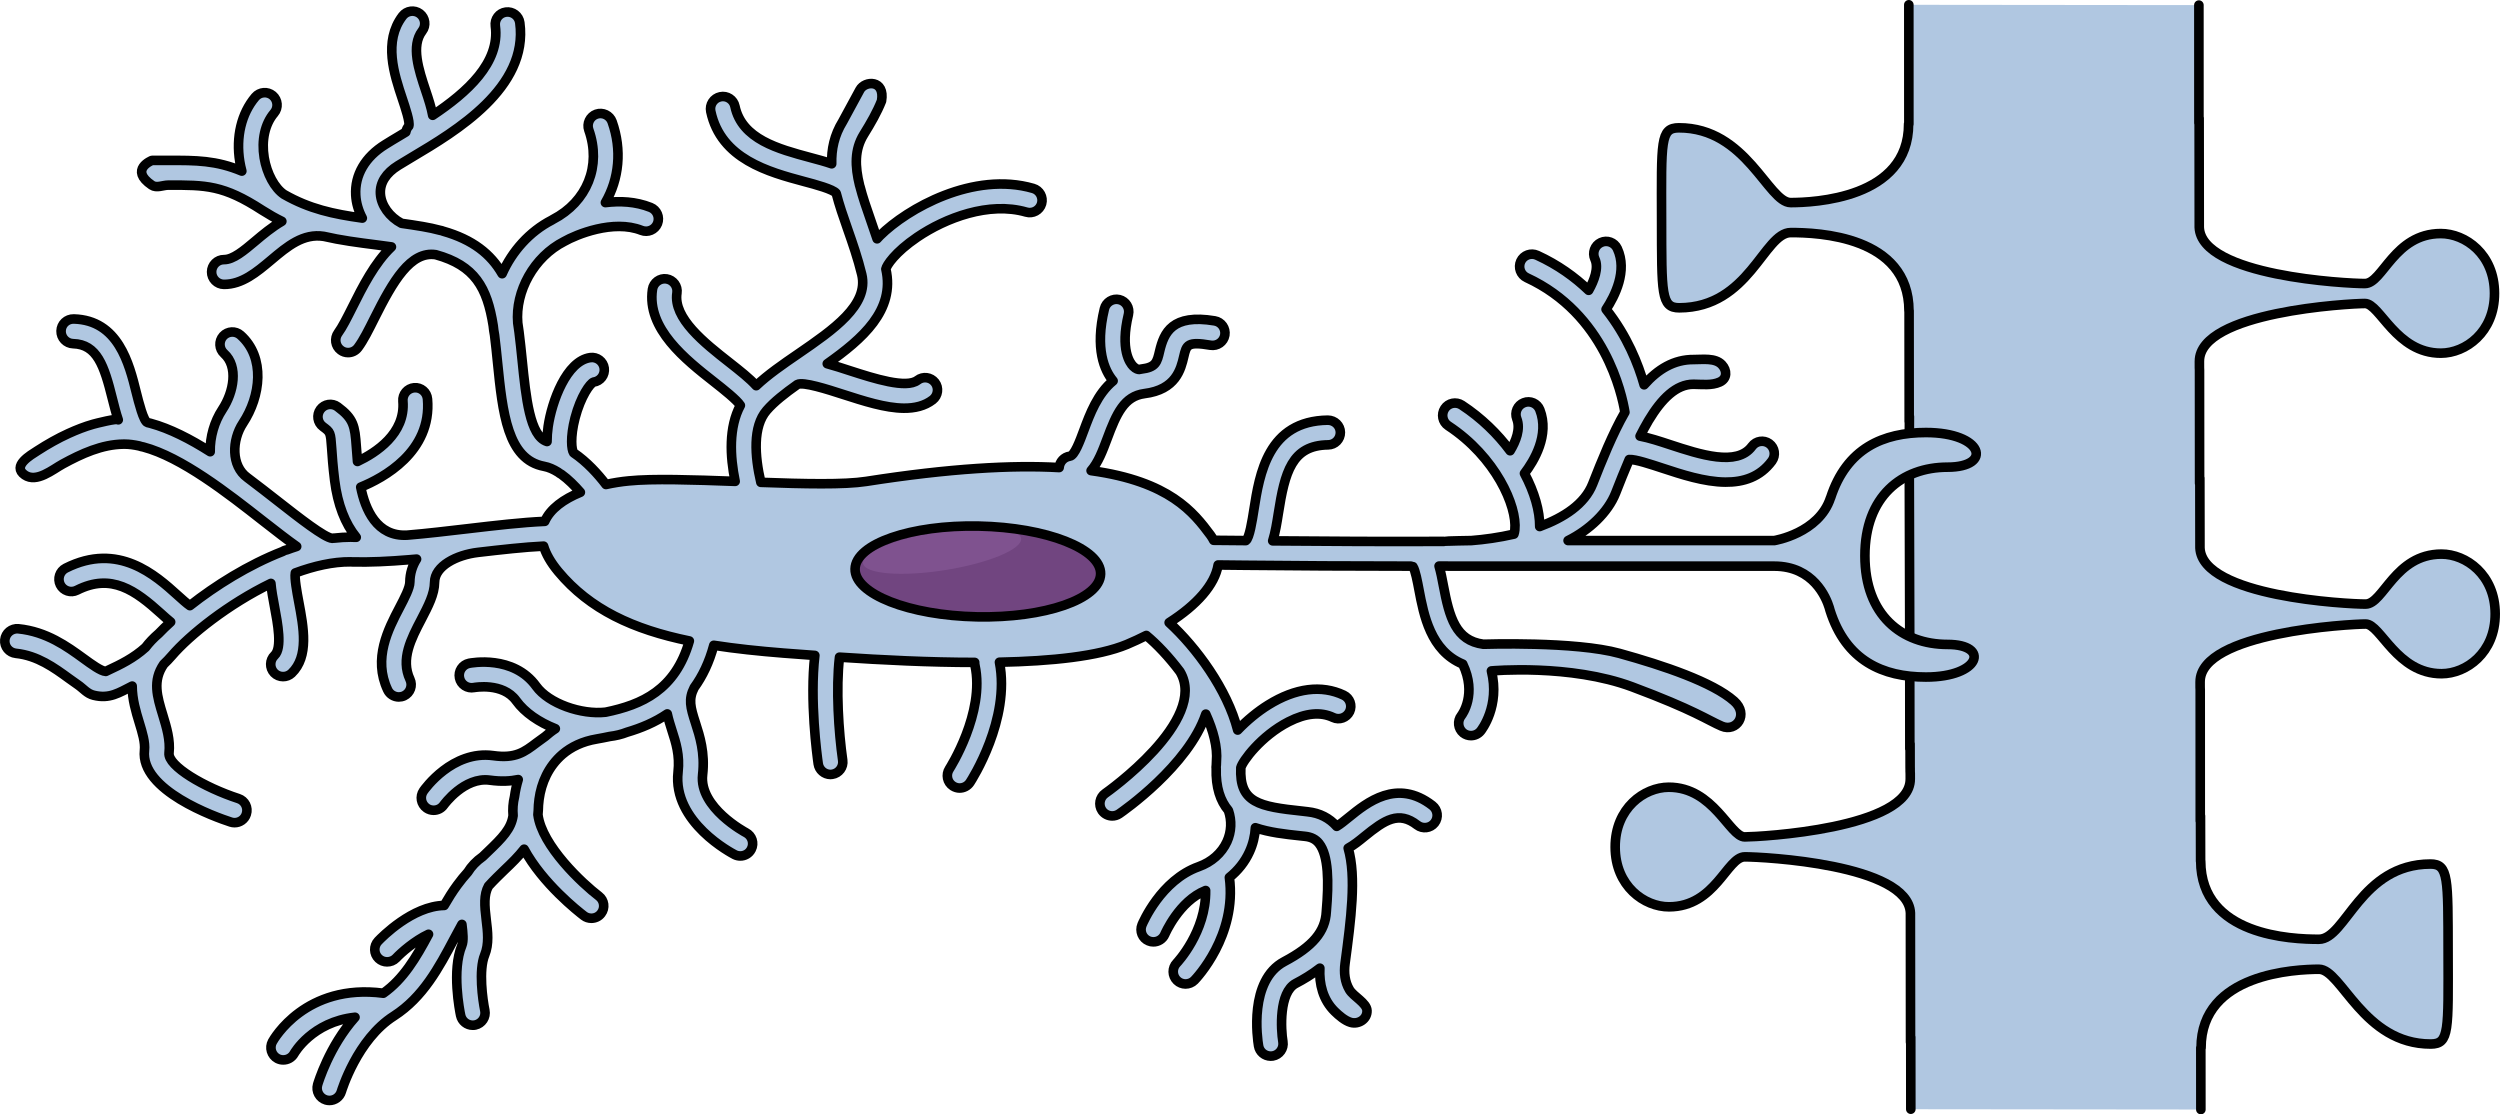
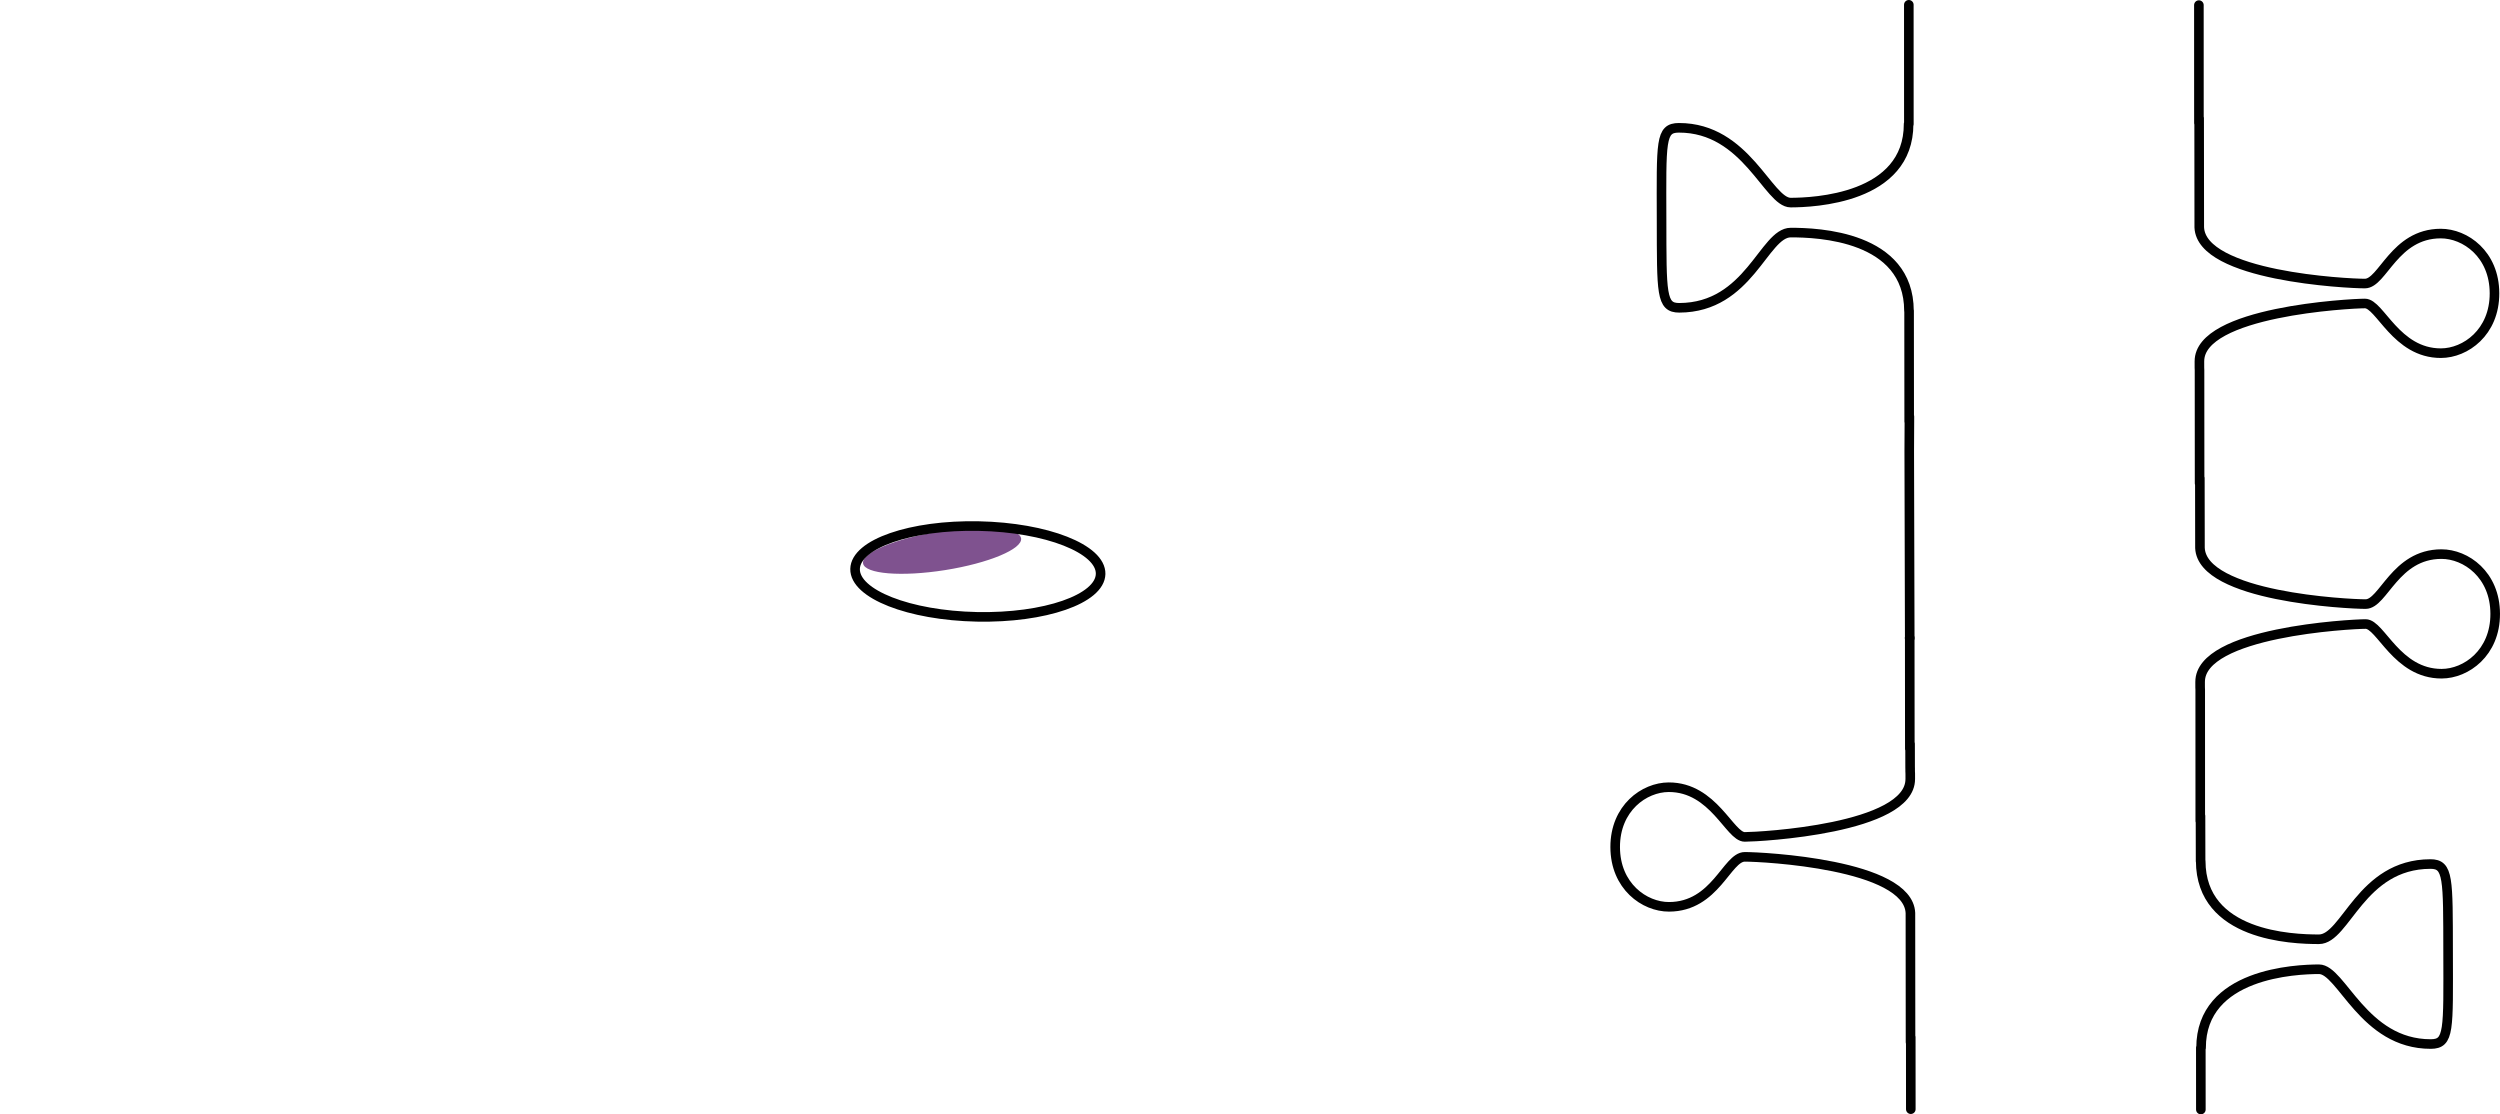
<svg xmlns="http://www.w3.org/2000/svg" version="1.1" id="Layer_1" x="0px" y="0px" width="260.717px" height="116.207px" viewBox="0 0 260.717 116.207" enable-background="new 0 0 260.717 116.207" xml:space="preserve">
  <g>
    <g>
-       <path id="changecolor_10_" fill="#B0C7E1" d="M199.109,47.059l0.02,0.02c-0.001-1.024-0.002-2.255-0.003-3.633    c-0.015,0.173-0.023,0.346-0.023,0.518c0.001-1.511-0.003-6.085-0.01-11.561l-0.013,0.013c-0.015-7.822-9.528-8.165-12.331-8.16    c-2.804,0.005-4.329,7.83-11.627,7.845c-1.9,0.004-1.827-1.498-1.842-9.197c-0.016-8.17-0.145-9.57,1.805-9.574    c7.041-0.014,9.308,7.804,11.658,7.799c2.349-0.005,12.315-0.386,12.299-8.208l0.027,0.027    c-0.003-3.081-0.005-11.442-0.004-12.447l30.249,0.032c-0.001,0.989,0.001,9.294,0.004,12.305    c0.015-0.173,0.023-0.346,0.023-0.518c-0.002,1.683,0.005,5.093,0.012,11.394c0.222,5.1,15.425,5.862,17.274,5.858    c1.863-0.004,3.055-5.204,7.905-5.213c2.559-0.005,5.602,2.148,5.61,6.226c0.008,4.078-3.027,6.243-5.586,6.248    c-4.679,0.009-6.364-5.185-7.925-5.182c-1.561,0.003-17.271,0.834-17.261,6.031l-0.001-0.001c0,0.225,0.001,0.447,0.001,0.668    c0.003,0.082,0.01,0.163,0.01,0.245c-0.001,1.338,0.002,7.161,0.008,11.808c0.016-0.181,0.026-0.361,0.026-0.542    c-0.002,1.683,0.005,0.981,0.012,7.282c0.222,5.1,15.425,5.861,17.274,5.858c1.863-0.004,3.055-5.204,7.905-5.213    c2.559-0.005,5.602,2.148,5.61,6.226c0.008,4.078-3.027,6.243-5.586,6.248c-4.679,0.009-6.364-5.185-7.925-5.182    s-17.271,0.834-17.261,6.031l-0.001-0.001c0,0.192,0,0.38,0.001,0.568c0.003,0.081,0.01,0.162,0.01,0.243    c-0.001,1.118,0.001,10.106,0.005,13.704c0.015-0.176,0.024-0.351,0.024-0.527c-0.001,1.511,0.003-0.766,0.01,4.71l0.012-0.013    c0.015,7.822,9.528,8.165,12.331,8.16c2.804-0.005,4.329-7.83,11.627-7.845c1.9-0.004,1.827,1.498,1.842,9.197    c0.016,8.17,0.145,9.57-1.805,9.574c-7.041,0.014-9.308-7.804-11.658-7.799c-2.349,0.005-12.315,0.386-12.299,8.208l-0.027-0.027    c0.003,3.081,0.005,5.442,0.004,6.447l-30.249-0.032c0.001-1.118-0.001-3.915-0.005-7.513c-0.015,0.176-0.024,0.351-0.024,0.527    c0.002-1.683-0.005-7.171-0.012-13.473c-0.222-5.1-15.425-5.861-17.274-5.858c-1.863,0.004-3.055,5.204-7.905,5.213    c-2.559,0.005-5.602-2.148-5.61-6.226c-0.008-4.078,3.027-6.243,5.586-6.248c4.679-0.009,6.364,5.185,7.925,5.182    s17.271-0.834,17.261-6.031l0.001,0.001c0-0.192,0-0.38-0.001-0.569c-0.003-0.081-0.01-0.161-0.01-0.242    c0.001-1.338-0.002,1.768-0.008-2.878c-0.016,0.181-0.026,0.361-0.026,0.542c0.001-1.511-0.003-6.085-0.01-11.561l-0.013,0.013    L199.109,47.059z" />
      <path fill="none" stroke="#000000" stroke-linecap="round" stroke-linejoin="round" stroke-miterlimit="10" d="M199.272,115.674    c0.001-1.118-0.001-3.915-0.005-7.513c-0.015,0.176-0.024,0.351-0.024,0.527c0.002-1.683-0.005-7.171-0.012-13.473    c-0.222-5.1-15.425-5.861-17.274-5.858c-1.863,0.004-3.055,5.204-7.905,5.213c-2.559,0.005-5.602-2.148-5.61-6.226    c-0.008-4.078,3.027-6.243,5.586-6.248c4.679-0.009,6.364,5.185,7.925,5.182s17.271-0.834,17.261-6.031l0.001,0.001    c0-0.192,0-0.38-0.001-0.569c-0.003-0.081-0.01-0.161-0.01-0.242c0.001-1.338-0.002,1.768-0.008-2.878    c-0.016,0.181-0.026,0.361-0.026,0.542c0.001-1.511-0.003-6.085-0.01-11.561l-0.013,0.013" />
      <path fill="none" stroke="#000000" stroke-linecap="round" stroke-linejoin="round" stroke-miterlimit="10" d="M229.315,0.532    c-0.001,0.989,0.001,9.294,0.004,12.305c0.015-0.173,0.023-0.346,0.023-0.518c-0.002,1.683,0.005,5.093,0.012,11.394    c0.222,5.1,15.425,5.862,17.274,5.858c1.863-0.004,3.055-5.204,7.905-5.213c2.559-0.005,5.602,2.148,5.61,6.226    c0.008,4.078-3.027,6.243-5.586,6.248c-4.679,0.009-6.364-5.185-7.925-5.182c-1.561,0.003-17.271,0.834-17.261,6.031l-0.001-0.001    c0,0.225,0.001,0.447,0.001,0.668c0.003,0.082,0.01,0.163,0.01,0.245c-0.001,1.338,0.002,7.161,0.008,11.808    c0.016-0.181,0.026-0.361,0.026-0.542c-0.002,1.683,0.005,0.981,0.012,7.282c0.222,5.1,15.425,5.861,17.274,5.858    c1.863-0.004,3.055-5.204,7.905-5.213c2.559-0.005,5.602,2.148,5.61,6.226c0.008,4.078-3.027,6.243-5.586,6.248    c-4.679,0.009-6.364-5.185-7.925-5.182s-17.271,0.834-17.261,6.031l-0.001-0.001c0,0.192,0,0.38,0.001,0.568    c0.003,0.081,0.01,0.162,0.01,0.243c-0.001,1.118,0.001,10.106,0.005,13.704c0.015-0.176,0.024-0.351,0.024-0.527    c-0.001,1.511,0.003-0.766,0.01,4.71l0.012-0.013c0.015,7.822,9.528,8.165,12.331,8.16c2.804-0.005,4.329-7.83,11.627-7.845    c1.9-0.004,1.827,1.498,1.842,9.197c0.016,8.17,0.145,9.57-1.805,9.574c-7.041,0.014-9.308-7.804-11.658-7.799    c-2.349,0.005-12.315,0.386-12.299,8.208l-0.027-0.027c0.003,3.081,0.005,5.442,0.004,6.447" />
      <path fill="none" stroke="#000000" stroke-linecap="round" stroke-linejoin="round" stroke-miterlimit="10" d="M199.16,66.541    l-0.051-19.483c0,0,0.018-2.235,0.017-3.613c-0.015,0.173-0.023,0.346-0.023,0.518c0.001-1.511-0.003-6.085-0.01-11.561    l-0.013,0.013c-0.015-7.822-9.528-8.165-12.331-8.16c-2.804,0.005-4.329,7.83-11.627,7.845c-1.9,0.004-1.827-1.498-1.842-9.197    c-0.016-8.17-0.145-9.57,1.805-9.574c7.041-0.014,9.308,7.804,11.658,7.799c2.349-0.005,12.315-0.386,12.299-8.208l0.027,0.027    c-0.003-3.081-0.005-11.442-0.004-12.447" />
    </g>
    <g>
-       <path fill="#B0C7E1" stroke="#000000" stroke-linecap="round" stroke-linejoin="round" stroke-miterlimit="10" d="M203.103,67.206    c-4.759,0-8.617-3.034-8.617-9.243c0-6.209,3.858-9.243,8.617-9.243c4.746,0,3.75-3.613-2.253-3.613    c-4.448,0-8.266,1.629-9.949,6.821c-0.001-0.002-0.002-0.005-0.004-0.007c-1.205,3.701-5.859,4.452-5.859,4.452h-21.508    c2.203-1.102,4.155-2.923,4.96-4.959c0.445-1.134,0.914-2.321,1.417-3.492c0.629-0.045,2.309,0.52,3.444,0.892    c1.992,0.656,4.383,1.448,6.583,1.464c1.883,0.017,3.622-0.534,4.855-2.206c0.419-0.579,0.298-1.385-0.279-1.81    c-0.571-0.416-1.379-0.293-1.8,0.281c-1.558,2.129-5.436,0.852-8.553-0.172c-1.094-0.362-2.163-0.711-3.12-0.89    c0.272-0.541,0.556-1.068,0.848-1.564c0.024-0.032,0.044-0.065,0.06-0.102c1.325-2.2,2.855-3.759,4.673-3.744    c0.881,0.006,1.897,0.15,2.727-0.23c0.8-0.364,0.769-1.229,0.226-1.807c-0.695-0.745-2.022-0.532-2.936-0.539    c-2.059-0.019-3.747,1.018-5.175,2.634c-0.597-2.129-1.767-5.093-3.968-7.869c0.9-1.366,2.261-4.011,1.171-6.343    c-0.301-0.647-1.069-0.928-1.713-0.623c-0.646,0.3-0.922,1.067-0.625,1.715c0.431,0.919-0.075,2.254-0.649,3.267    c-1.444-1.386-3.21-2.66-5.372-3.652c-0.646-0.298-1.414-0.019-1.711,0.622c-0.299,0.652-0.014,1.418,0.63,1.714    c8.14,3.757,9.93,12.159,10.233,14.029c-0.655,1.141-1.241,2.376-1.8,3.653c-0.559,1.284-1.079,2.591-1.564,3.826    c-0.828,2.107-3.007,3.514-5.522,4.443c0.014-1.607-0.538-3.559-1.59-5.539c0.982-1.285,2.635-4.002,1.602-6.643    c-0.258-0.666-1.012-0.996-1.666-0.73c-0.664,0.257-0.992,1.004-0.736,1.668c0.415,1.053-0.09,2.348-0.695,3.339    c-1.298-1.748-2.99-3.416-5.04-4.761c-0.592-0.387-1.395-0.23-1.783,0.368c-0.389,0.593-0.23,1.394,0.37,1.788    c4.935,3.243,7.208,8.392,6.944,10.856c-0.015,0.172-0.051,0.318-0.094,0.445c-1.55,0.357-3.092,0.568-4.436,0.672    c0,0-2.711,0.04-2.845,0.085c-5.787,0.031-12.488-0.007-17.876-0.056c0.278-0.886,0.436-1.891,0.589-2.858    c0.673-4.292,1.398-7.109,5.194-7.153c0.71-0.005,1.283-0.589,1.274-1.303c-0.008-0.698-0.578-1.264-1.301-1.272    c-6.261,0.069-7.134,5.645-7.713,9.325c-0.177,1.119-0.466,2.987-0.844,3.234c-1.251-0.011-2.379-0.019-3.354-0.031    c-0.099-0.187-0.204-0.369-0.337-0.548c-1.745-2.338-4.232-5.588-12.447-6.718c0.743-0.848,1.206-2.087,1.662-3.298    c0.995-2.682,1.804-4.457,3.893-4.734c3.293-0.402,3.805-2.555,4.107-3.847c0.29-1.237,0.384-1.607,2.802-1.198    c0.702,0.111,1.364-0.352,1.484-1.057c0.115-0.703-0.356-1.367-1.054-1.484c-4.441-0.746-5.289,1.234-5.744,3.148    c-0.271,1.17-0.399,1.7-1.917,1.88c-0.083,0.013-0.153,0.032-0.229,0.041c-0.081,0-0.323-0.038-0.611-0.328    c-0.34-0.339-1.379-1.733-0.5-5.401c0.166-0.691-0.258-1.389-0.952-1.558c-0.687-0.163-1.387,0.268-1.553,0.958    c-1.006,4.192,0.004,6.429,0.908,7.518c-1.628,1.336-2.419,3.462-3.05,5.156c-0.412,1.116-0.977,2.636-1.46,2.698    c-0.617,0.083-1.068,0.59-1.117,1.186c-4.884-0.278-11.379,0.074-20.124,1.444c-2.273,0.356-6.515,0.261-10.984,0.097    c-0.645-2.76-0.85-5.82,0.601-7.499c0.777-0.903,1.919-1.793,3.202-2.701c0.577-0.329,3.193,0.518,4.755,1.023    c2.191,0.705,4.428,1.428,6.345,1.444c1.144,0.01,2.185-0.233,3.022-0.88c0.557-0.436,0.666-1.246,0.23-1.806    c-0.438-0.563-1.249-0.666-1.809-0.231c-1.171,0.904-4.54-0.18-6.999-0.973c-0.86-0.284-1.667-0.542-2.422-0.747    c3.643-2.576,7.097-5.566,6.111-9.876c0.075-0.374,0.93-1.732,3.276-3.327c2.947-1.998,7.48-3.735,11.366-2.61    c0.684,0.201,1.4-0.191,1.6-0.875c0.195-0.686-0.2-1.404-0.883-1.597c-6.2-1.794-13.092,2.075-15.981,4.941    c-0.106,0.107-0.197,0.21-0.294,0.316c-0.213-0.644-0.432-1.281-0.651-1.902c-0.451-1.284-0.856-2.468-1.14-3.577    c-0.006-0.033-0.017-0.065-0.031-0.096c-0.49-1.996-0.541-3.722,0.431-5.305c0.719-1.157,1.398-2.338,1.855-3.497    c0.39-2.243-1.743-2.122-2.26-1.153c-0.521,0.965-1.784,3.29-1.784,3.29C87,14.1,86.694,15.578,86.734,17.082    c-0.67-0.232-1.415-0.431-2.22-0.647c-3.352-0.9-7.144-1.917-7.868-5.347c-0.144-0.697-0.831-1.15-1.528-0.995    c-0.695,0.145-1.139,0.827-0.994,1.522c1.053,4.982,6.063,6.324,9.722,7.31c1.218,0.321,3.038,0.816,3.359,1.23    c0.313,1.211,0.737,2.444,1.178,3.696c0.533,1.525,1.083,3.101,1.486,4.769c0.768,3.193-2.977,5.771-6.603,8.263    c-1.629,1.115-3.181,2.186-4.403,3.341c-0.68-0.753-1.656-1.522-2.785-2.411c-2.622-2.055-5.885-4.622-5.483-7.257    c0.109-0.705-0.381-1.362-1.082-1.47c-0.695-0.108-1.363,0.382-1.469,1.083c-0.622,4.125,3.457,7.325,6.441,9.67    c0.966,0.76,2.369,1.87,2.726,2.436c-1.223,2.291-1.089,5.282-0.544,7.924c-4.364-0.161-8.605-0.301-11.106-0.047    c-0.784,0.075-1.583,0.201-2.369,0.375c-0.83-1.089-1.995-2.376-3.371-3.304c-0.216-0.31-0.376-1.599,0.148-3.635    c0.593-2.268,1.575-3.623,1.946-3.744c0.704-0.096,1.193-0.745,1.096-1.45c-0.097-0.708-0.755-1.203-1.456-1.102    c-2.482,0.35-4.01,4.593-4.391,7.186c-0.082,0.564-0.116,1.077-0.115,1.567c-1.788-0.545-2.202-4.583-2.598-8.501    c-0.1-0.971-0.199-1.952-0.322-2.915c-0.041-0.322-0.088-0.638-0.135-0.946c-0.283-3.305,1.69-6.899,4.844-8.504    c1.244-0.712,5.123-2.319,8.059-1.155c0.659,0.262,1.409-0.057,1.673-0.718c0.26-0.665-0.064-1.414-0.726-1.676    c-1.559-0.621-3.206-0.687-4.71-0.503c1.425-2.468,1.744-5.487,0.7-8.434c-0.237-0.668-0.974-1.023-1.644-0.788    c-0.67,0.24-1.023,0.978-0.786,1.647c1.327,3.746-0.174,7.483-3.741,9.33c-0.055,0.03-0.094,0.056-0.116,0.071    c-2.337,1.204-4.142,3.25-5.183,5.591c-1.18-2.054-3.065-3.558-6.158-4.437c-0.083-0.038-0.176-0.064-0.314-0.088    c-0.569-0.15-1.161-0.284-1.81-0.392c-0.77-0.127-1.505-0.243-2.207-0.338c-1.261-0.661-2.137-1.881-2.206-3.082    c-0.063-1.139,0.582-2.16,1.86-2.95c0.44-0.274,0.93-0.563,1.464-0.884c4.538-2.697,12.13-7.215,11.215-14.006    c-0.096-0.712-0.747-1.203-1.451-1.107c-0.706,0.091-1.198,0.741-1.102,1.452c0.518,3.829-2.967,6.935-6.533,9.313    c-0.144-0.802-0.424-1.666-0.721-2.552C43.67,7.28,42.84,4.792,44.03,3.231c0.433-0.558,0.323-1.371-0.241-1.806    c-0.566-0.429-1.375-0.324-1.809,0.243c-2.017,2.652-0.863,6.106-0.024,8.624c0.326,0.976,0.817,2.439,0.677,2.854    c-0.172,0.176-0.26,0.396-0.312,0.626c-0.217,0.134-0.438,0.264-0.645,0.389c-0.545,0.329-1.058,0.626-1.501,0.911    c-2.098,1.299-3.188,3.175-3.076,5.273c0.044,0.828,0.289,1.648,0.687,2.4c-3.023-0.42-5.508-0.952-8.16-2.468    c-0.973-0.643-1.8-2.167-2.075-3.833c-0.299-1.832,0.079-3.53,1.038-4.658c0.464-0.544,0.394-1.361-0.148-1.822    c-0.544-0.456-1.356-0.391-1.818,0.155c-1.447,1.714-2.036,4.164-1.615,6.742c0.055,0.335,0.128,0.663,0.213,0.982    c-2.679-1.118-4.77-1.127-7.693-1.113c-0.526,0.003-1.081,0.002-1.678-0.003c0,0-2.415,0.948-0.022,2.58    c0.5,0.343,1.173,0,1.706,0c3.952-0.01,5.761-0.015,9.809,2.614c0.353,0.222,0.695,0.431,1.05,0.633    c0.335,0.189,0.667,0.362,1,0.527c-1.045,0.609-1.961,1.374-2.79,2.074c-1.178,0.993-2.288,1.925-3.237,1.918    c-0.71-0.006-1.292,0.569-1.297,1.281c-0.004,0.711,0.567,1.294,1.279,1.302c1.894,0.013,3.426-1.28,4.914-2.527    c1.724-1.456,3.357-2.82,5.517-2.479c1.742,0.406,3.539,0.641,5.524,0.893c0.5,0.067,1.008,0.133,1.519,0.204    c-1.753,1.661-3.023,4.188-4.072,6.285c-0.542,1.081-1.054,2.099-1.483,2.68c-0.425,0.577-0.303,1.383,0.272,1.806    c0.224,0.169,0.487,0.251,0.753,0.252c0.399,0.005,0.793-0.178,1.049-0.527c0.563-0.757,1.094-1.826,1.711-3.058    c1.936-3.865,3.764-7.031,6.393-6.625c4.077,1.126,5.362,3.429,5.991,7.41c0.028,0.316,0.076,0.639,0.141,0.984    c0.115,0.94,0.219,1.899,0.311,2.852c0.528,5.208,1.025,10.124,4.856,10.828c0.49,0.089,0.973,0.31,1.449,0.604    c0.11,0.094,0.233,0.164,0.356,0.233c0.713,0.512,1.39,1.19,1.977,1.869c-1.726,0.708-3.131,1.71-3.716,3.03    c-2.381,0.104-5.14,0.426-8.008,0.763c-2.109,0.246-4.245,0.503-6.333,0.676c-3.186,0.185-4.391-2.71-4.849-5.008    c2.305-0.938,7.433-3.662,6.963-9.188c-0.058-0.713-0.679-1.243-1.391-1.177c-0.709,0.066-1.233,0.689-1.172,1.397    c0.284,3.383-2.817,5.386-4.739,6.292c-0.056-0.614-0.094-1.133-0.121-1.559c-0.152-2.16-0.284-2.908-1.95-4.143    c-0.571-0.424-1.379-0.301-1.8,0.273c-0.423,0.576-0.304,1.38,0.275,1.802c0.786,0.583,0.786,0.583,0.904,2.251    c0.054,0.79,0.126,1.869,0.311,3.361c0.312,2.506,1.092,4.501,2.253,5.921c-0.101,0.001-0.213-0.003-0.315-0.004    c-0.084-0.006-0.174-0.008-0.262-0.009c-0.558-0.003-1.126,0.038-1.7,0.101c-0.072-0.002-0.146,0.002-0.219,0.021    c-0.796-0.048-3.483-2.157-5.645-3.849c-1.022-0.802-2.105-1.642-3.222-2.484c-1.704-1.23-1.613-3.926-0.454-5.679    c1.847-2.796,2.361-6.846-0.246-9.175c-0.531-0.478-1.344-0.43-1.82,0.095c-0.474,0.528-0.428,1.346,0.101,1.822    c1.5,1.343,1.022,4.011-0.187,5.842c-0.829,1.261-1.289,2.838-1.263,4.396c-2.078-1.32-4.19-2.408-6.223-2.963    c-0.04-0.008-0.074-0.015-0.117-0.029c-0.067-0.012-0.134-0.031-0.198-0.049c-0.415-0.114-0.92-2.14-1.168-3.125    c-0.745-3.012-1.88-7.557-6.526-7.678c-0.732-0.01-1.302,0.544-1.32,1.25c-0.018,0.715,0.544,1.303,1.253,1.326    c2.499,0.064,3.244,2.307,4.091,5.717c0.193,0.762,0.381,1.52,0.621,2.225c-0.069-0.203-2.371,0.388-2.608,0.455    c-0.882,0.248-1.742,0.589-2.579,0.969C6.042,45.708,4.932,46.339,3.911,47c-0.725,0.469-2.699,1.592-1.33,2.536    c1.238,0.853,2.913-0.576,3.965-1.149c1.952-1.065,4.077-2.047,6.342-2.069c0.036-0.002,0.077-0.003,0.115,0    c0.482,0,0.991,0.074,1.513,0.187c0.142,0.05,0.288,0.086,0.435,0.111c3.984,1.058,8.801,4.824,12.47,7.703    c1.392,1.088,2.539,1.98,3.519,2.671c-0.347,0.106-0.684,0.23-1.028,0.354c-0.091,0.017-0.181,0.042-0.273,0.08    c-0.06,0.032-0.111,0.058-0.167,0.09c-3.586,1.398-7.024,3.568-9.668,5.649c-0.329-0.222-0.856-0.7-1.262-1.067    c-2.32-2.097-6.2-5.609-11.684-2.846c-0.636,0.324-0.887,1.1-0.571,1.733c0.319,0.634,1.098,0.893,1.733,0.571    c3.609-1.826,6.117,0.035,8.794,2.453c0.318,0.289,0.647,0.589,0.984,0.858c-0.455,0.415-0.879,0.819-1.237,1.198    c-0.561,0.483-1.017,0.969-1.384,1.453c-1.234,1.122-2.625,1.793-3.883,2.38c-0.086,0.044-0.17,0.085-0.261,0.125    c-0.504-0.028-1.461-0.724-2.318-1.349c-1.717-1.247-3.858-2.805-6.801-3.099c-0.7-0.064-1.336,0.444-1.408,1.159    c-0.07,0.704,0.443,1.331,1.156,1.404c2.241,0.229,3.993,1.498,5.535,2.622c0.303,0.222,0.607,0.44,0.918,0.651    c0.586,0.4,0.957,0.928,1.659,1.098c1.653,0.41,2.632-0.262,4.013-0.958c0,1.383,0.396,2.682,0.734,3.792    c0.328,1.071,0.637,2.084,0.546,2.91c-0.452,4.183,7.417,6.964,9.001,7.481c0.132,0.041,0.261,0.065,0.392,0.063    c0.545,0.005,1.057-0.341,1.23-0.892c0.222-0.675-0.144-1.403-0.824-1.623c-3.54-1.15-7.385-3.39-7.236-4.753    c0.145-1.349-0.255-2.663-0.642-3.936c-0.602-1.969-1.094-3.602,0.09-5.323c0.284-0.27,0.562-0.554,0.828-0.867    c1.885-2.199,5.932-5.417,10.348-7.559c0.065,0.763,0.219,1.574,0.37,2.383c0.346,1.84,0.82,4.351,0.011,5.121    c-0.519,0.489-0.536,1.307-0.044,1.825c0.251,0.258,0.583,0.392,0.924,0.392c0.32,0.006,0.646-0.114,0.897-0.349    c1.823-1.743,1.25-4.782,0.744-7.466c-0.186-0.994-0.458-2.454-0.354-2.997c1.959-0.723,3.924-1.173,5.745-1.159    c0.072,0.002,0.144,0.004,0.22,0.01c1.819,0.045,3.79-0.05,5.872-0.225c0.273-0.018,0.542-0.043,0.807-0.069    c-0.432,0.686-0.691,1.485-0.701,2.393c-0.003,0.617-0.552,1.659-1.077,2.667c-1.174,2.244-2.778,5.319-1.239,8.578    c0.214,0.464,0.676,0.734,1.156,0.74c0.186,0,0.378-0.039,0.557-0.12c0.646-0.304,0.921-1.076,0.617-1.715    c-0.99-2.106,0.117-4.228,1.191-6.282c0.697-1.344,1.363-2.605,1.373-3.847c0.016-1.698,2.291-2.853,4.533-3.116    c2.464-0.288,4.817-0.553,6.836-0.651c0.243,0.814,0.735,1.693,1.532,2.653c3.289,3.949,7.808,6.031,13.669,7.236    c-1.461,5.124-4.972,6.656-8.729,7.428c-2.533,0.286-5.94-0.898-7.244-2.706c-2.372-3.289-6.807-2.428-6.993-2.393    c-0.701,0.144-1.152,0.822-1.005,1.523c0.138,0.695,0.822,1.144,1.519,1.004c0.031-0.004,3.001-0.555,4.393,1.375    c0.9,1.249,2.396,2.25,4.083,2.919c-0.387,0.25-0.734,0.531-1.063,0.818c-0.304,0.21-0.603,0.429-0.888,0.646    c-1.279,0.971-2.203,1.673-4.523,1.345c-4.259-0.586-7.152,3.5-7.275,3.675c-0.406,0.581-0.263,1.382,0.324,1.794    c0.218,0.152,0.47,0.226,0.721,0.228c0.416,0.003,0.816-0.186,1.071-0.554c0.022-0.028,2.138-2.963,4.808-2.584    c1.181,0.162,2.137,0.108,2.954-0.063c-0.18,0.592-0.305,1.19-0.386,1.78c-0.161,0.658-0.206,1.32-0.149,1.978    c-0.198,1.37-1.101,2.299-2.664,3.793c-0.163,0.155-0.334,0.319-0.497,0.478c-0.7,0.492-1.204,1.043-1.557,1.619    c-0.37,0.415-0.739,0.852-1.098,1.348c-0.496,0.671-0.945,1.394-1.372,2.132c-3.303,0.056-6.497,3.304-6.885,3.714    c-0.49,0.516-0.465,1.326,0.049,1.817c0.248,0.233,0.562,0.351,0.877,0.351c0.346,0.003,0.688-0.126,0.946-0.392    c0.54-0.578,1.945-1.816,3.383-2.486c-1.303,2.444-2.629,4.684-4.714,6.149c-8.109-1.061-11.423,4.799-11.565,5.053    c-0.339,0.627-0.108,1.411,0.516,1.752c0.193,0.101,0.399,0.154,0.606,0.151c0.459,0.005,0.909-0.237,1.144-0.67    c0.022-0.038,1.873-3.294,6.346-3.779c-2.702,3.036-3.841,6.828-3.9,7.03c-0.197,0.684,0.197,1.394,0.876,1.596    c0.118,0.032,0.234,0.05,0.356,0.051c0.556,0.004,1.076-0.361,1.244-0.93c0.016-0.052,1.636-5.447,5.489-7.885    c3.038-1.955,4.681-5.042,6.267-8.035c0.275-0.517,0.543-1.016,0.815-1.511c0.108,0.894,0.193,1.725-0.006,2.202    c-1.065,2.581-0.226,6.818-0.126,7.292c0.13,0.606,0.656,1.018,1.25,1.022c0.093,0.003,0.184-0.006,0.276-0.025    c0.695-0.149,1.141-0.825,0.997-1.526c-0.224-1.075-0.664-4.211-0.014-5.779c0.467-1.134,0.313-2.425,0.161-3.661    c-0.183-1.506-0.262-2.623,0.234-3.52c0.559-0.613,1.127-1.161,1.682-1.7c0.734-0.694,1.443-1.39,2.034-2.149    c1.931,3.577,5.634,6.486,6.233,6.943c0.233,0.18,0.5,0.257,0.771,0.261c0.393,0.004,0.78-0.168,1.032-0.506    c0.435-0.564,0.327-1.369-0.239-1.801c-1.691-1.286-5.954-5.252-6.356-8.5c0.012-0.152,0.033-0.291,0.035-0.449    c0.005-0.359,0.029-0.725,0.085-1.15c0.23-1.71,0.972-3.427,2.44-4.693c0.901-0.764,2.073-1.348,3.573-1.597    c0.45-0.075,0.909-0.171,1.36-0.263c0.617-0.075,1.208-0.212,1.8-0.444c1.48-0.435,2.906-1.031,4.197-1.909    c0.124,0.592,0.308,1.162,0.486,1.728c0.411,1.268,0.832,2.583,0.637,4.333c-0.591,5.242,5.642,8.478,5.907,8.617    c0.182,0.093,0.379,0.135,0.576,0.138c0.469,0.006,0.928-0.249,1.155-0.704c0.327-0.63,0.076-1.404-0.564-1.733    c-0.042-0.022-4.899-2.601-4.514-6.031c0.26-2.3-0.298-4.027-0.747-5.418c-0.525-1.622-0.75-2.459-0.127-3.675    c0.859-1.183,1.562-2.627,2.04-4.41c2.251,0.35,4.673,0.607,7.278,0.813c1.028,0.077,2.123,0.162,3.26,0.242    c-0.543,4.691,0.226,10.425,0.353,11.31c0.096,0.637,0.636,1.098,1.266,1.106c0.064-0.002,0.129-0.003,0.194-0.016    c0.703-0.1,1.191-0.758,1.093-1.456c-0.423-2.964-0.719-7.465-0.335-10.761c4.453,0.298,9.406,0.546,14.1,0.546    c-0.005,0.099,0.004,0.193,0.025,0.292c1.083,4.962-2.634,10.758-2.669,10.818c-0.389,0.597-0.222,1.398,0.375,1.783    c0.211,0.136,0.454,0.208,0.69,0.21c0.425,0.002,0.84-0.207,1.089-0.585c0.178-0.268,4.232-6.581,3.071-12.537    c5.444-0.11,10.309-0.614,13.294-1.856c0.707-0.297,1.375-0.612,2.022-0.937c1.097,0.903,2.354,2.232,3.511,3.771    c3.025,5.077-7.684,12.628-7.795,12.701c-0.583,0.405-0.734,1.207-0.335,1.796c0.249,0.357,0.649,0.552,1.057,0.556    c0.254,0.002,0.509-0.071,0.738-0.226c0.389-0.264,7.223-5.024,9.027-10.394c0.781,1.719,1.243,3.446,1.11,4.933    c-0.012,0.133-0.006,0.251-0.014,0.372c-0.011,0.078-0.021,0.15-0.021,0.224c-0.001,0.044,0.006,0.084,0.01,0.125    c-0.056,2.002,0.434,3.404,1.272,4.394c0.366,1.062,0.324,2.209-0.152,3.257c-0.549,1.197-1.597,2.123-2.944,2.605    c-3.942,1.404-5.835,5.877-5.914,6.065c-0.273,0.656,0.036,1.411,0.692,1.677c0.159,0.07,0.321,0.099,0.484,0.099    c0.509,0.007,0.991-0.289,1.202-0.781c0.016-0.037,1.497-3.487,4.257-4.575c0.062,4.306-2.978,7.525-3.016,7.564    c-0.495,0.511-0.485,1.321,0.027,1.821c0.249,0.241,0.563,0.362,0.887,0.365c0.336,0.002,0.683-0.128,0.934-0.388    c0.191-0.196,4.449-4.66,3.645-10.725c0.894-0.715,1.608-1.61,2.087-2.656c0.373-0.813,0.578-1.67,0.625-2.527    c1.458,0.494,3.113,0.676,4.635,0.838l0.552,0.059c0.643,0.068,1.107,0.305,1.453,0.743c0.995,1.262,1.025,4.016,0.757,7.106    c-0.104,2.086-1.417,3.64-4.385,5.211c-3.71,1.962-2.798,8.098-2.68,8.79c0.102,0.627,0.64,1.067,1.256,1.073    c0.075,0,0.15-0.006,0.222-0.015c0.704-0.119,1.179-0.784,1.061-1.488c-0.214-1.279-0.429-5.146,1.339-6.081    c0.797-0.415,1.681-0.941,2.514-1.591c-0.089,1.663,0.331,3.313,1.545,4.506c0.439,0.43,1.064,0.975,1.666,1.149    c0.815,0.238,1.736-0.334,1.706-1.224c-0.028-0.809-1.404-1.463-1.829-2.179c-0.495-0.833-0.586-1.792-0.461-2.734    c0.615-4.611,1.196-9.016,0.326-12.032c0.589-0.321,1.157-0.78,1.691-1.219c2.14-1.74,3.582-2.69,5.512-1.188    c0.558,0.429,1.368,0.334,1.807-0.226c0.439-0.564,0.335-1.372-0.227-1.809c-3.687-2.864-6.835-0.305-8.717,1.222    c-0.387,0.32-0.924,0.75-1.263,0.946c-0.762-0.865-1.77-1.39-3.015-1.521l-0.558-0.065c-4.522-0.478-6.594-0.865-6.426-4.529    c0.161-0.666,2.098-3.316,4.987-4.795c1.785-0.91,3.346-1.06,4.641-0.443c0.639,0.306,1.407,0.026,1.717-0.613    c0.304-0.644,0.03-1.407-0.613-1.713c-2.306-1.096-5.031-0.749-7.871,1.017c-1.087,0.672-2.23,1.613-3.189,2.62    c-1.085-4.244-4.347-8.646-7.148-11.206c2.867-1.826,4.767-3.944,5.109-6.011c0.846,0.01,1.797,0.021,2.857,0.031    c4.774,0.051,11.237,0.09,17.243,0.09c0.072,0.017,0.14,0.056,0.217,0.056c0.247,0.367,0.477,1.598,0.633,2.426    c0.491,2.602,1.203,6.343,4.56,7.734c1.5,3.131-0.064,5.27-0.151,5.376c-0.435,0.552-0.344,1.359,0.205,1.805    c0.24,0.188,0.519,0.277,0.798,0.28c0.38,0.002,0.759-0.162,1.016-0.481c0.1-0.123,2.025-2.606,1.121-6.268    c0,0,8.21-0.756,14.69,1.665s7.884,3.481,9.334,4.101c1.524,0.652,2.851-1.236,1.286-2.619c-2.233-1.974-7.343-3.697-11.951-4.975    c-4.608-1.278-14.197-0.954-14.197-0.954c-2.875-0.378-3.543-2.786-4.175-6.141c-0.124-0.667-0.26-1.372-0.447-2.011    c0.295-0.002,0.588-0.002,0.889-0.003c0.02,0.001,0.036,0.011,0.056,0.011h34.015c4.092,0,5.422,3.315,5.73,4.312    c0.028,0.093,0.05,0.19,0.079,0.282c0,0,0.001,0.006,0.001,0.006l0-0.001c1.658,5.271,5.51,6.967,10.001,6.967    C206.537,70.612,207.558,67.206,203.103,67.206z" />
      <g>
-         <path fill="#714580" d="M114.78,59.854c-0.053,2.613-5.829,4.617-12.9,4.474c-7.071-0.144-12.759-2.381-12.706-4.993     s5.827-4.615,12.898-4.472C109.143,55.006,114.833,57.241,114.78,59.854z" />
        <path fill="#7F528F" d="M106.486,56.14c0.177,1.107-3.372,2.59-7.922,3.313c-4.553,0.722-8.385,0.406-8.56-0.701     c-0.177-1.107,3.372-2.594,7.922-3.313C102.479,54.717,106.309,55.031,106.486,56.14z" />
        <path fill="none" stroke="#000000" stroke-miterlimit="10" d="M114.78,59.854c-0.053,2.613-5.829,4.617-12.9,4.474     c-7.071-0.144-12.759-2.381-12.706-4.993s5.827-4.615,12.898-4.472C109.143,55.006,114.833,57.241,114.78,59.854z" />
      </g>
    </g>
  </g>
</svg>